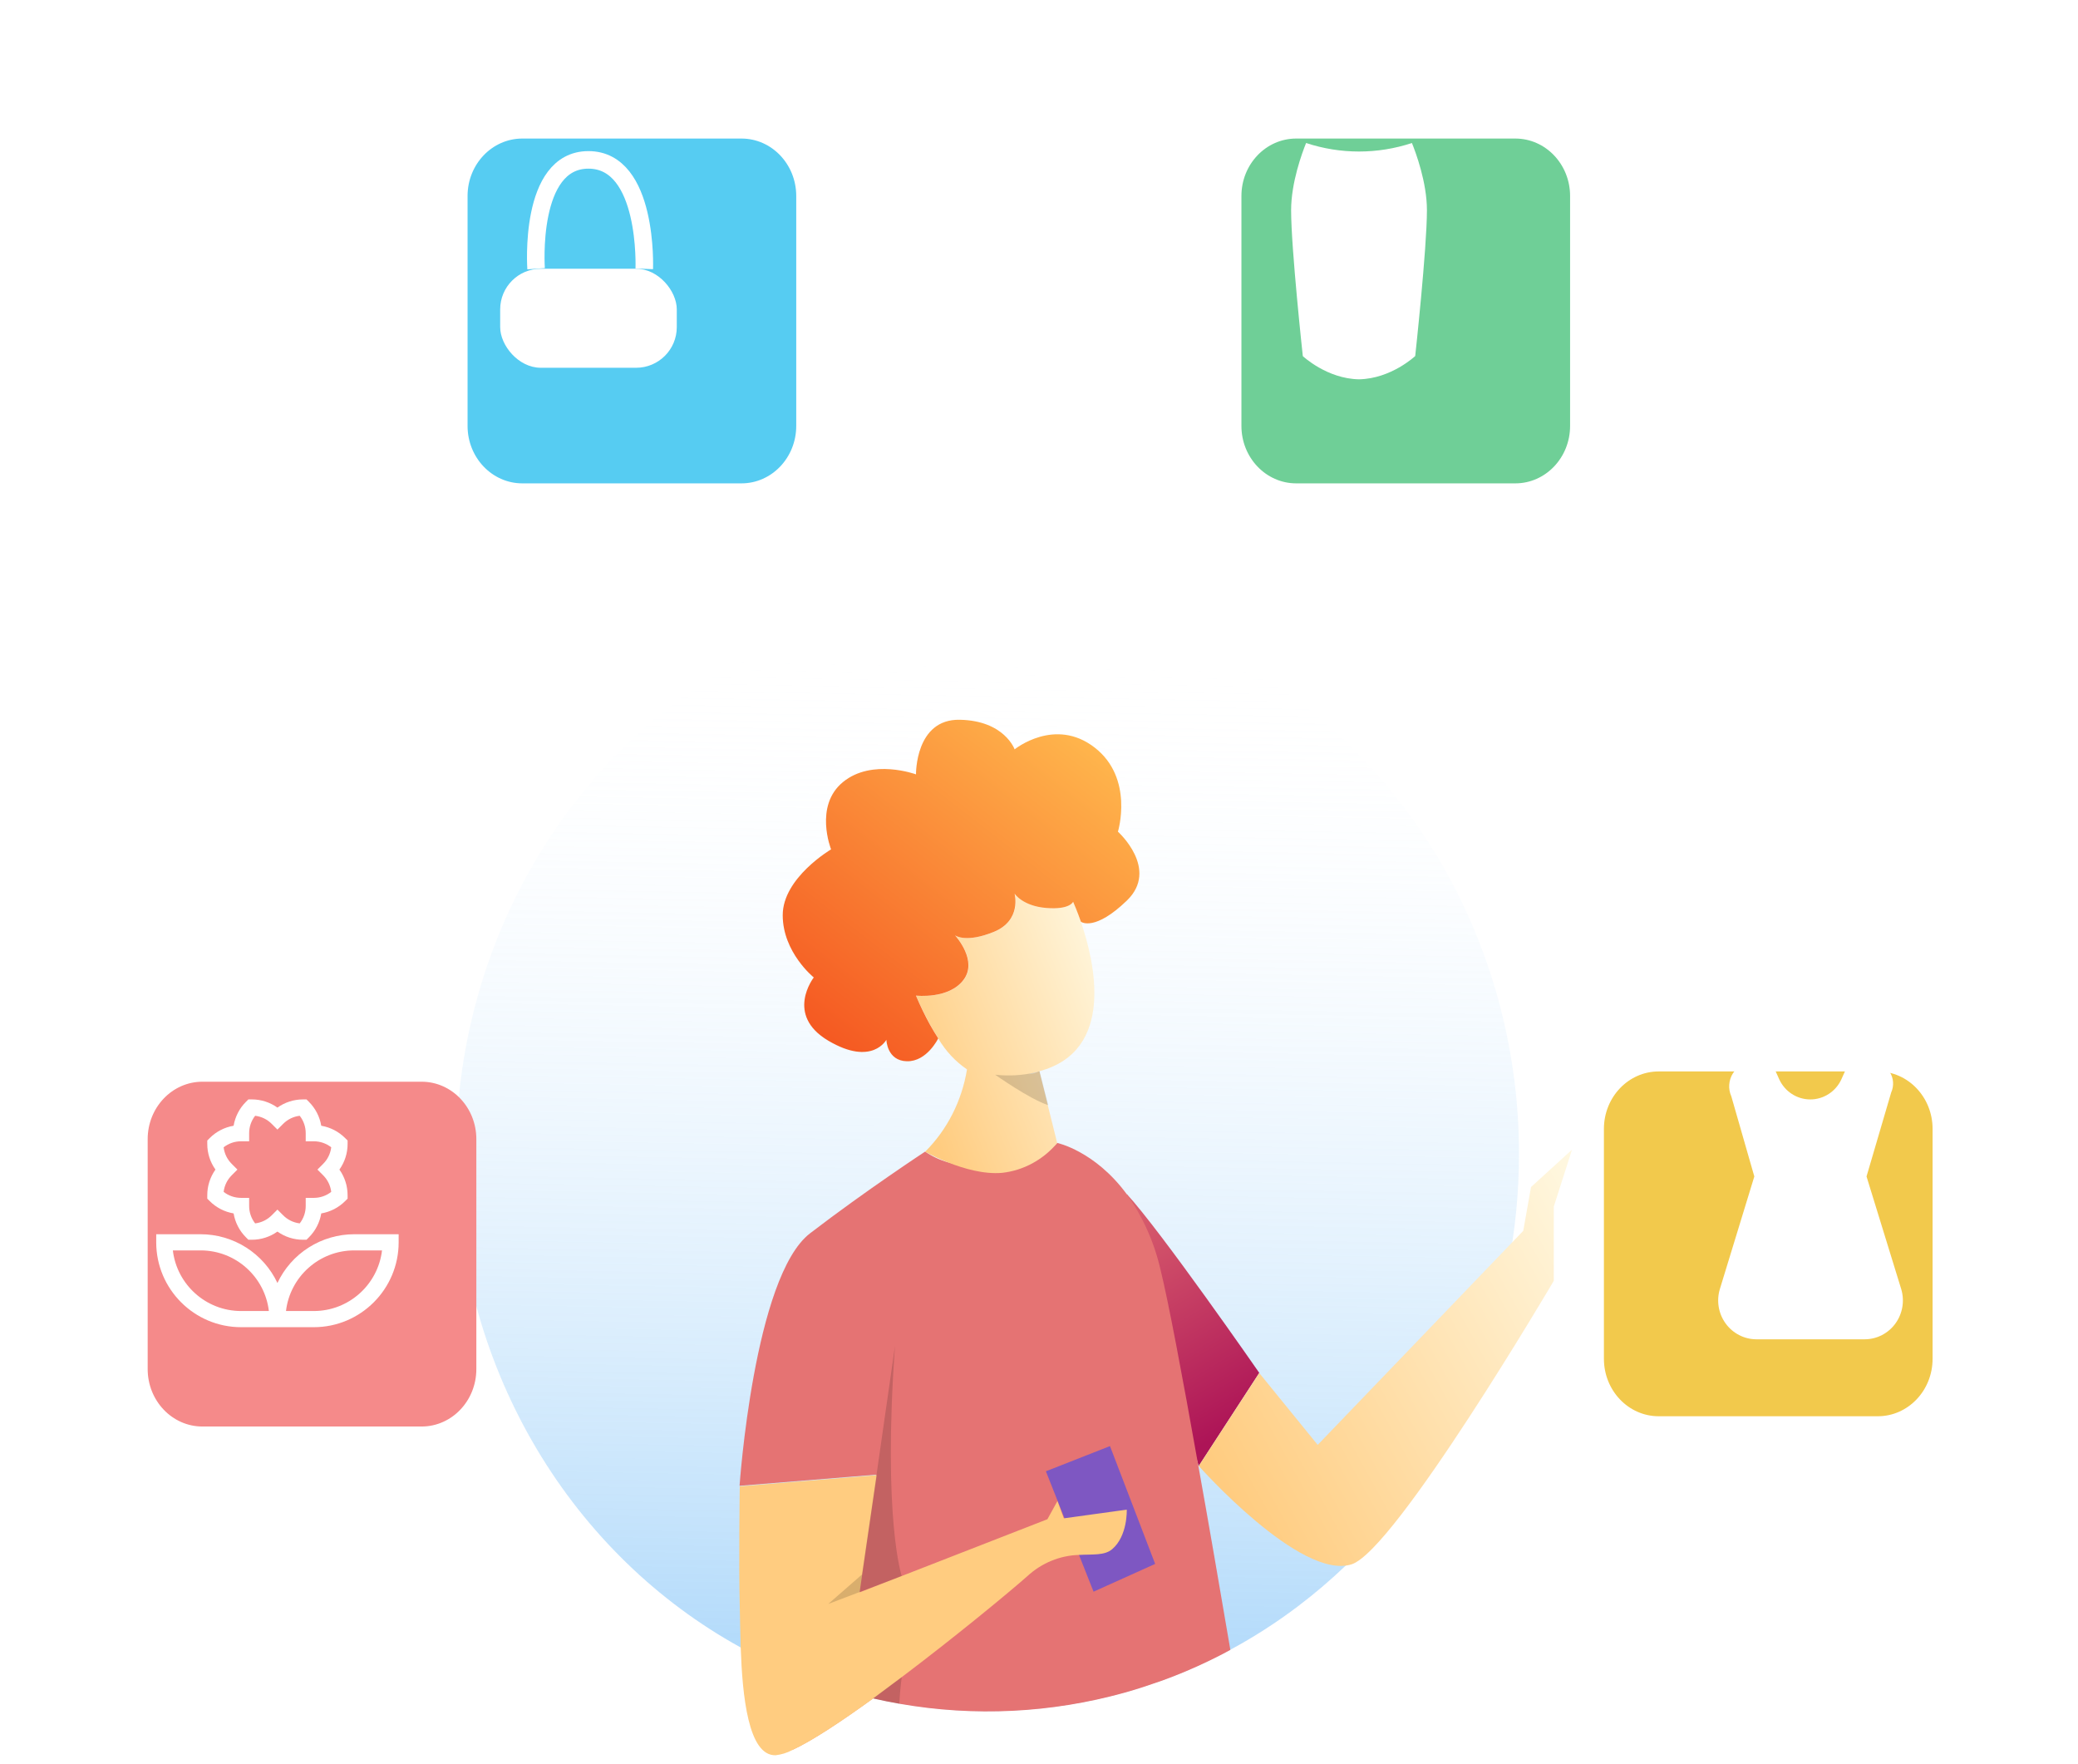
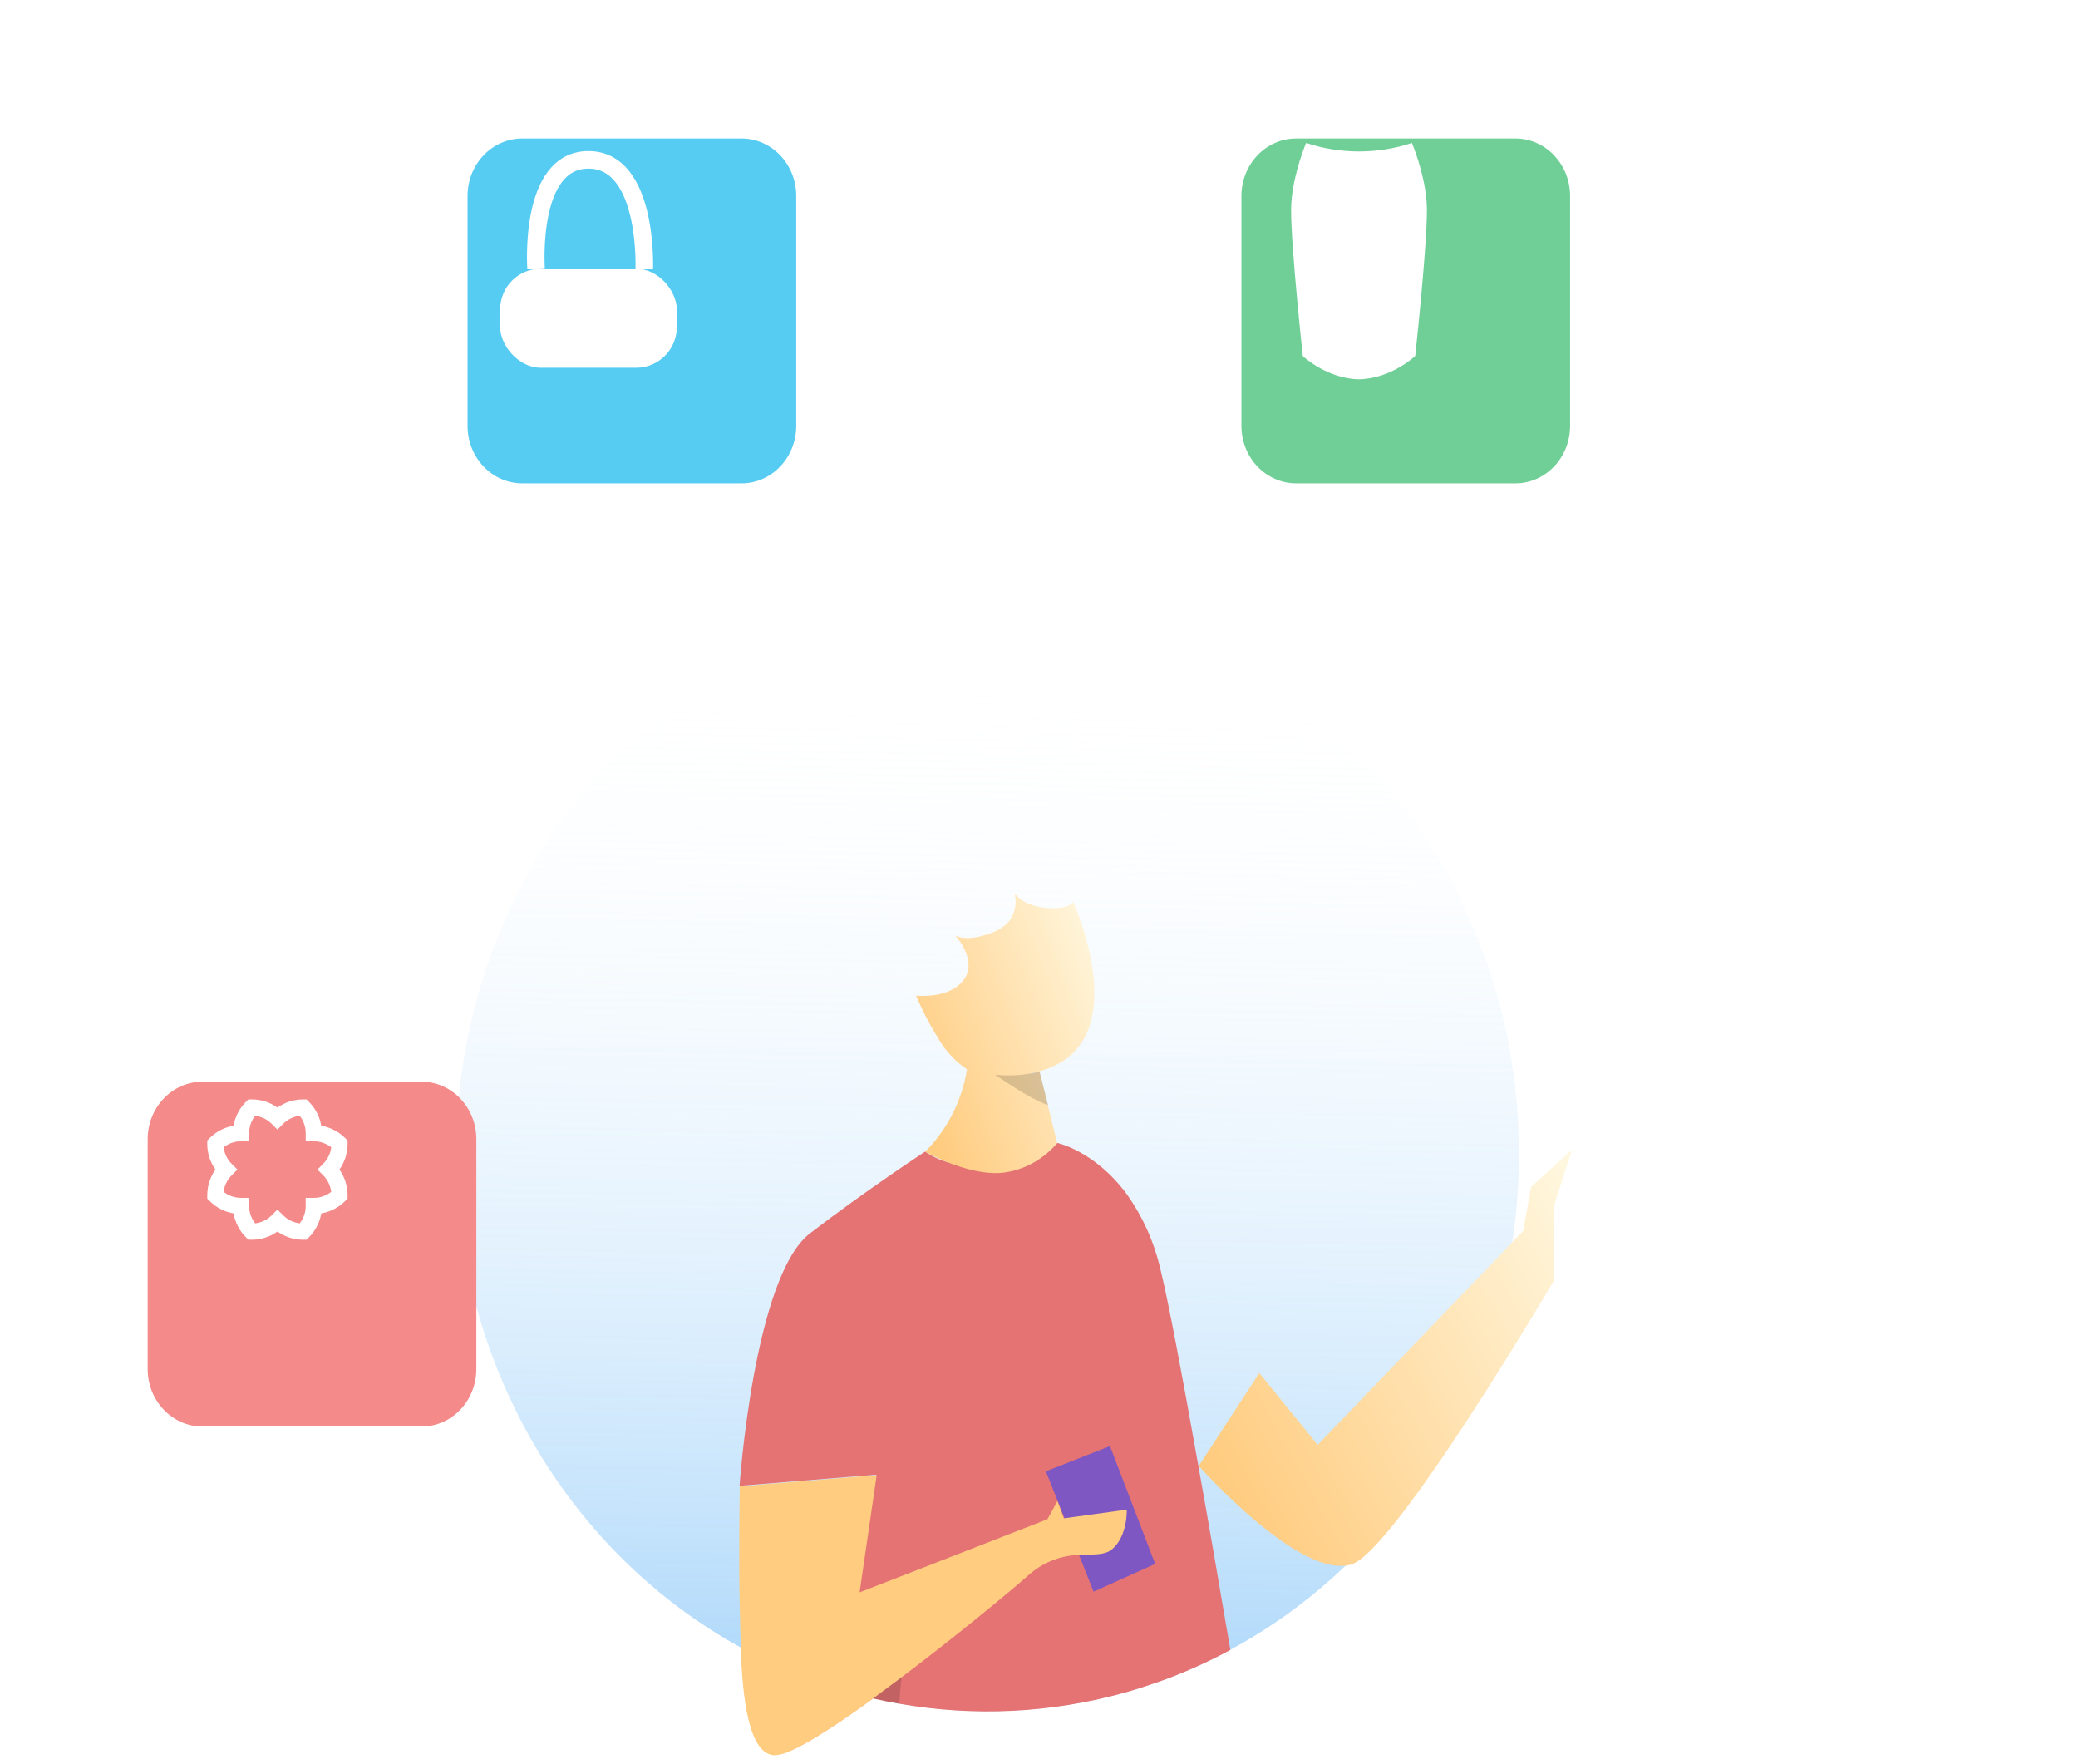
<svg xmlns="http://www.w3.org/2000/svg" width="225" height="191" viewBox="0 0 225 191" fill="none">
  <path d="M164.472 124.91C164.479 133.301 162.814 141.601 159.586 149.277C156.357 156.954 151.635 163.838 145.722 169.489C144.077 171.062 142.348 172.536 140.543 173.902C138.226 175.655 135.787 177.224 133.247 178.595H133.22C132.679 178.893 132.129 179.177 131.574 179.451C131.321 179.582 131.073 179.703 130.815 179.824C129.209 180.596 127.561 181.29 125.871 181.905C124.54 182.37 123.173 182.836 121.793 183.217C113.832 185.439 105.51 185.85 97.385 184.423C96.422 184.255 95.472 184.065 94.527 183.846L93.728 183.655C91.317 183.064 88.945 182.308 86.628 181.392C85.282 180.862 83.962 180.28 82.669 179.647C82.168 179.4 81.666 179.149 81.174 178.888C80.836 178.711 80.504 178.529 80.171 178.348C71.141 173.373 63.534 165.971 58.128 156.898C52.723 147.826 49.713 137.409 49.407 126.715C49.101 116.021 51.51 105.434 56.388 96.038C61.265 86.641 68.435 78.774 77.165 73.24C85.894 67.707 95.868 64.707 106.066 64.547C116.264 64.387 126.319 67.073 135.202 72.33C144.085 77.587 151.477 85.226 156.62 94.466C161.763 103.704 164.473 114.211 164.472 124.91Z" fill="url(#paint0_linear_4_1454)" />
-   <path d="M122.006 129.277C125.672 133.234 136.349 148.633 136.349 148.633L129.79 158.721L123.892 138.68L122.006 129.277Z" fill="url(#paint1_linear_4_1454)" />
  <path d="M133.22 178.627C132.679 178.925 132.129 179.209 131.574 179.484C131.321 179.614 131.072 179.735 130.815 179.856C129.209 180.629 127.561 181.323 125.871 181.937C124.54 182.403 123.173 182.868 121.793 183.25C113.832 185.471 105.51 185.882 97.385 184.456C96.422 184.288 95.472 184.097 94.527 183.878C91.066 186.383 87.87 188.501 85.753 189.465L85.927 187.914L86.645 181.43L88.31 166.342L94.904 159.652L80.078 160.858C80.078 160.858 81.635 138.187 87.715 133.522C93.795 128.858 100.172 124.677 100.172 124.677C100.933 125.204 101.771 125.595 102.653 125.837C104.761 126.448 106.953 126.683 109.136 126.53C111.737 126.405 114.337 123.867 114.462 123.737C114.462 123.737 118.544 124.589 122.006 129.295C123.732 131.718 124.972 134.483 125.649 137.424C126.501 140.864 128.015 148.899 129.737 158.605C130.864 164.852 132.049 171.779 133.22 178.627Z" fill="url(#paint2_linear_4_1454)" />
  <path d="M136.349 148.652L142.677 156.431L164.933 133.257L165.776 128.513L170.214 124.468L168.239 130.636V138.671C168.239 138.671 151.074 167.86 146.343 169.363C140.809 171.128 129.799 158.712 129.799 158.712L136.349 148.652Z" fill="url(#paint3_linear_4_1454)" />
  <path d="M113.246 159.289L118.407 172.324L125.077 169.317L120.186 156.561L113.246 159.289Z" fill="#7E57C2" />
  <path d="M120.435 167.711C119.605 168.428 118.367 168.26 116.832 168.344C114.769 168.401 112.79 169.214 111.24 170.643C109.176 172.464 103.407 177.226 97.638 181.574C96.591 182.361 95.543 183.138 94.531 183.902C91.07 186.406 87.875 188.524 85.758 189.488C85.201 189.778 84.6 189.962 83.983 190.033C81.018 190.112 80.384 183.594 80.202 178.394C80.144 176.667 80.131 175.089 80.1 173.949C79.975 169.387 80.1 160.914 80.1 160.914L94.926 159.704L93.355 170.476L93.08 172.38V172.394L97.518 170.671L97.656 170.62L113.41 164.48L114.497 162.511L115.19 164.373H115.256L122.002 163.442C122.002 163.442 122.117 166.263 120.435 167.711Z" fill="url(#paint4_linear_4_1454)" />
  <path d="M117.031 99.772C116.645 98.664 116.312 97.91 116.215 97.686V97.63C116.215 97.63 115.873 98.515 113.299 98.301C110.725 98.087 109.873 96.746 109.873 96.746C109.873 96.746 110.681 99.651 107.614 100.894C104.663 102.095 103.5 101.317 103.42 101.262C103.576 101.438 105.883 104.027 104.352 106.08C102.768 108.207 99.204 107.788 99.204 107.788V107.816C99.653 108.882 100.155 109.921 100.709 110.931C101.002 111.461 101.29 111.95 101.596 112.406V112.439C102.382 113.78 103.444 114.92 104.703 115.777C104.149 119.183 102.56 122.311 100.172 124.691C100.975 125.131 101.804 125.518 102.653 125.851C104.308 126.507 106.531 127.159 108.515 126.977C110.814 126.719 112.937 125.571 114.471 123.756L113.454 119.664L112.54 115.977C120.803 113.766 118.531 104.148 117.031 99.772ZM112.079 116.112L112.225 116.075L112.46 116.005C112.118 116.16 111.756 116.264 111.386 116.312C111.577 116.261 111.772 116.205 111.977 116.14L112.079 116.112Z" fill="url(#paint5_linear_4_1454)" />
-   <path d="M122.006 97.509C118.598 100.796 117.124 99.87 117.031 99.781V99.772C116.645 98.664 116.312 97.91 116.219 97.686L116.197 97.63C116.197 97.63 115.851 98.515 113.277 98.301C110.703 98.087 109.855 96.746 109.855 96.746C109.855 96.746 110.663 99.651 107.596 100.894C104.641 102.095 103.478 101.317 103.403 101.262C103.558 101.434 105.866 104.022 104.335 106.075C102.75 108.203 99.187 107.788 99.187 107.788V107.811C99.635 108.878 100.137 109.92 100.691 110.93C100.987 111.458 101.283 111.95 101.579 112.406V112.439C101.579 112.439 100.363 114.948 98.193 114.897C96.022 114.846 95.974 112.569 95.974 112.569C95.974 112.569 94.438 115.474 89.694 112.676C84.95 109.878 88.114 105.824 88.114 105.824C88.114 105.824 84.751 103.124 84.751 99.078C84.751 95.033 89.987 91.956 89.987 91.956C89.987 91.956 88.114 87.258 91.274 84.67C94.434 82.082 99.182 83.837 99.182 83.837C99.182 83.837 99.089 77.827 103.926 77.925C108.764 78.022 109.86 81.128 109.86 81.128C109.86 81.128 114.209 77.599 118.513 80.923C122.818 84.247 121.047 90.042 121.047 90.042C121.047 90.042 125.561 94.088 122.006 97.509Z" fill="url(#paint6_linear_4_1454)" />
  <path opacity="0.15" d="M113.49 119.65C111.426 118.965 107.756 116.354 107.756 116.354C109.205 116.514 110.668 116.433 112.092 116.112L112.238 116.075L112.522 115.986H112.562L113.49 119.65Z" fill="black" />
-   <path opacity="0.15" d="M96.906 145.729L94.904 159.694L93.333 170.467L89.677 173.655L97.633 170.625C97.633 170.625 95.57 164.443 96.906 145.729Z" fill="black" />
  <path opacity="0.15" d="M94.518 183.878C95.463 184.097 96.413 184.288 97.376 184.456C97.425 183.501 97.514 182.538 97.638 181.574L94.518 183.878Z" fill="black" />
  <g filter="url(#filter0_d_4_1454)">
    <path d="M75.285 10H51.556C48.281 10 45.627 12.784 45.627 16.219V41.111C45.627 44.546 48.281 47.331 51.556 47.331H75.285C78.559 47.331 81.214 44.546 81.214 41.111V16.219C81.214 12.784 78.559 10 75.285 10Z" fill="#56CCF2" />
  </g>
  <rect x="54.158" y="29.094" width="19.122" height="10.722" rx="4.4" fill="white" />
  <path d="M58.047 29.094C58.047 29.094 57.201 17.31 63.715 17.31C70.229 17.31 69.759 29.105 69.759 29.105" stroke="white" stroke-width="1.9" />
  <g filter="url(#filter1_d_4_1454)">
-     <path d="M198.326 111H174.597C171.322 111 168.668 113.785 168.668 117.219V142.111C168.668 145.546 171.322 148.33 174.597 148.33H198.326C201.6 148.33 204.255 145.546 204.255 142.111V117.219C204.255 113.785 201.6 111 198.326 111Z" fill="#F2C94C" />
-   </g>
+     </g>
  <path d="M202.102 127.37L204.774 118.273C205.096 117.558 205.037 116.725 204.617 116.063C204.198 115.401 203.475 115.001 202.7 115H200.21L199.38 116.851C198.772 118.18 197.459 119.03 196.015 119.03C194.571 119.03 193.258 118.18 192.65 116.851L191.82 115H189.807C188.93 115 188.113 115.452 187.639 116.2C187.165 116.948 187.099 117.89 187.463 118.698L189.953 127.37L186.218 139.572C185.838 140.843 186.072 142.221 186.849 143.289C187.626 144.358 188.855 144.992 190.164 145H201.919C203.228 144.991 204.456 144.356 205.232 143.288C206.007 142.219 206.241 140.842 205.861 139.572L202.102 127.37Z" fill="white" />
  <g filter="url(#filter2_d_4_1454)">
    <path d="M40.648 112.112H16.919C13.644 112.112 10.99 114.896 10.99 118.331V143.223C10.99 146.658 13.644 149.442 16.919 149.442H40.648C43.922 149.442 46.577 146.658 46.577 143.223V118.331C46.577 114.896 43.922 112.112 40.648 112.112Z" fill="#F58A8A" />
  </g>
  <g clip-path="url(#clip0_4_1454)">
-     <path d="M38.352 133.625C36.609 133.627 34.902 134.124 33.431 135.058C31.959 135.992 30.783 137.325 30.04 138.902C29.297 137.325 28.121 135.992 26.649 135.058C25.177 134.124 23.47 133.627 21.727 133.625H16.915V134.5C16.915 139.566 21.036 143.688 26.102 143.688H33.977C39.043 143.688 43.165 139.566 43.165 134.5V133.625H38.352ZM26.102 141.938C22.297 141.938 19.15 139.065 18.716 135.375H21.727C25.532 135.375 28.679 138.247 29.113 141.938H26.102ZM33.977 141.938H30.966C31.4 138.247 34.547 135.375 38.352 135.375H41.364C40.929 139.065 37.782 141.938 33.977 141.938Z" fill="white" />
    <path d="M25.294 131.37C25.46 132.354 25.929 133.262 26.637 133.965L26.893 134.222H27.256C28.253 134.225 29.227 133.915 30.04 133.336C30.852 133.915 31.826 134.225 32.824 134.222H33.186L33.443 133.966C34.15 133.262 34.62 132.355 34.785 131.371C35.769 131.205 36.677 130.736 37.38 130.028L37.636 129.772V129.409C37.639 128.412 37.33 127.438 36.751 126.625C37.33 125.812 37.639 124.839 37.637 123.841V123.478L37.38 123.222C36.677 122.515 35.769 122.045 34.785 121.88C34.62 120.896 34.15 119.988 33.443 119.285L33.187 119.028H32.824C31.826 119.025 30.853 119.335 30.04 119.914C29.227 119.335 28.253 119.025 27.256 119.028H26.893L26.637 119.284C25.929 119.988 25.46 120.895 25.294 121.879C24.31 122.045 23.403 122.514 22.699 123.222L22.443 123.478V123.841C22.44 124.838 22.75 125.812 23.329 126.625C22.75 127.438 22.44 128.411 22.443 129.409V129.772L22.699 130.028C23.403 130.736 24.31 131.205 25.294 131.37ZM25.09 126.006C24.605 125.524 24.296 124.892 24.215 124.213C24.753 123.79 25.418 123.561 26.102 123.563H26.977V122.688C26.975 122.003 27.204 121.338 27.627 120.8C28.306 120.882 28.939 121.19 29.421 121.675L30.04 122.294L30.658 121.675C31.141 121.19 31.773 120.881 32.452 120.8C32.875 121.338 33.104 122.003 33.102 122.688V123.563H33.977C34.661 123.561 35.326 123.79 35.864 124.212C35.783 124.892 35.475 125.524 34.989 126.006L34.371 126.625L34.99 127.244C35.475 127.726 35.783 128.358 35.865 129.037C35.327 129.461 34.662 129.69 33.977 129.688H33.102V130.563C33.104 131.247 32.875 131.912 32.452 132.45C31.773 132.368 31.141 132.06 30.659 131.575L30.04 130.956L29.421 131.575C28.939 132.06 28.307 132.368 27.627 132.45C27.204 131.912 26.975 131.247 26.977 130.563V129.688H26.102C25.418 129.689 24.753 129.46 24.215 129.038C24.297 128.358 24.605 127.726 25.09 127.244L25.709 126.625L25.09 126.006Z" fill="white" />
  </g>
  <g filter="url(#filter3_d_4_1454)">
    <path d="M159.076 10H135.347C132.072 10 129.418 12.784 129.418 16.219V41.111C129.418 44.546 132.072 47.331 135.347 47.331H159.076C162.35 47.331 165.005 44.546 165.005 41.111V16.219C165.005 12.784 162.35 10 159.076 10Z" fill="#6FCF97" />
  </g>
  <path d="M152.88 15.482C149.148 16.712 145.151 16.712 141.42 15.482C141.005 16.51 139.798 19.741 139.798 22.766C139.798 26.923 141.065 38.554 141.065 38.554C141.065 38.554 143.671 41.01 147.151 41.066C150.629 41.003 153.235 38.547 153.235 38.547C153.235 38.547 154.504 26.909 154.504 22.759C154.504 19.741 153.294 16.51 152.88 15.482Z" fill="white" />
  <defs>
    <filter id="filter0_d_4_1454" x="35.627" y="0" width="65.587" height="67.331" filterUnits="userSpaceOnUse" color-interpolation-filters="sRGB">
      <feFlood flood-opacity="0" result="BackgroundImageFix" />
      <feColorMatrix in="SourceAlpha" type="matrix" values="0 0 0 0 0 0 0 0 0 0 0 0 0 0 0 0 0 0 127 0" result="hardAlpha" />
      <feOffset dx="5" dy="5" />
      <feGaussianBlur stdDeviation="7.5" />
      <feColorMatrix type="matrix" values="0 0 0 0 0 0 0 0 0 0 0 0 0 0 0 0 0 0 0.15 0" />
      <feBlend mode="normal" in2="BackgroundImageFix" result="effect1_dropShadow_4_1454" />
      <feBlend mode="normal" in="SourceGraphic" in2="effect1_dropShadow_4_1454" result="shape" />
    </filter>
    <filter id="filter1_d_4_1454" x="158.668" y="101" width="65.587" height="67.33" filterUnits="userSpaceOnUse" color-interpolation-filters="sRGB">
      <feFlood flood-opacity="0" result="BackgroundImageFix" />
      <feColorMatrix in="SourceAlpha" type="matrix" values="0 0 0 0 0 0 0 0 0 0 0 0 0 0 0 0 0 0 127 0" result="hardAlpha" />
      <feOffset dx="5" dy="5" />
      <feGaussianBlur stdDeviation="7.5" />
      <feColorMatrix type="matrix" values="0 0 0 0 0 0 0 0 0 0 0 0 0 0 0 0 0 0 0.15 0" />
      <feBlend mode="normal" in2="BackgroundImageFix" result="effect1_dropShadow_4_1454" />
      <feBlend mode="normal" in="SourceGraphic" in2="effect1_dropShadow_4_1454" result="shape" />
    </filter>
    <filter id="filter2_d_4_1454" x="0.99" y="102.112" width="65.587" height="67.33" filterUnits="userSpaceOnUse" color-interpolation-filters="sRGB">
      <feFlood flood-opacity="0" result="BackgroundImageFix" />
      <feColorMatrix in="SourceAlpha" type="matrix" values="0 0 0 0 0 0 0 0 0 0 0 0 0 0 0 0 0 0 127 0" result="hardAlpha" />
      <feOffset dx="5" dy="5" />
      <feGaussianBlur stdDeviation="7.5" />
      <feColorMatrix type="matrix" values="0 0 0 0 0 0 0 0 0 0 0 0 0 0 0 0 0 0 0.15 0" />
      <feBlend mode="normal" in2="BackgroundImageFix" result="effect1_dropShadow_4_1454" />
      <feBlend mode="normal" in="SourceGraphic" in2="effect1_dropShadow_4_1454" result="shape" />
    </filter>
    <filter id="filter3_d_4_1454" x="119.418" y="0" width="65.587" height="67.33" filterUnits="userSpaceOnUse" color-interpolation-filters="sRGB">
      <feFlood flood-opacity="0" result="BackgroundImageFix" />
      <feColorMatrix in="SourceAlpha" type="matrix" values="0 0 0 0 0 0 0 0 0 0 0 0 0 0 0 0 0 0 127 0" result="hardAlpha" />
      <feOffset dx="5" dy="5" />
      <feGaussianBlur stdDeviation="7.5" />
      <feColorMatrix type="matrix" values="0 0 0 0 0 0 0 0 0 0 0 0 0 0 0 0 0 0 0.15 0" />
      <feBlend mode="normal" in2="BackgroundImageFix" result="effect1_dropShadow_4_1454" />
      <feBlend mode="normal" in="SourceGraphic" in2="effect1_dropShadow_4_1454" result="shape" />
    </filter>
    <linearGradient id="paint0_linear_4_1454" x1="107.163" y1="71.095" x2="104.997" y2="190.065" gradientUnits="userSpaceOnUse">
      <stop stop-color="white" stop-opacity="0" />
      <stop offset="1" stop-color="#64B5F6" stop-opacity="0.6" />
    </linearGradient>
    <linearGradient id="paint1_linear_4_1454" x1="117.661" y1="125.278" x2="134.701" y2="153.821" gradientUnits="userSpaceOnUse">
      <stop stop-color="#E57373" />
      <stop offset="1" stop-color="#AD1457" />
    </linearGradient>
    <linearGradient id="paint2_linear_4_1454" x1="24345.1" y1="36361.3" x2="22508.2" y2="45003.9" gradientUnits="userSpaceOnUse">
      <stop stop-color="#E57373" />
      <stop offset="1" stop-color="#AD1457" />
    </linearGradient>
    <linearGradient id="paint3_linear_4_1454" x1="176.236" y1="136.036" x2="132.229" y2="160.34" gradientUnits="userSpaceOnUse">
      <stop stop-color="#FFF8E1" />
      <stop offset="1" stop-color="#FFCC80" />
    </linearGradient>
    <linearGradient id="paint4_linear_4_1454" x1="18732" y1="20394.4" x2="16343.6" y2="18859.2" gradientUnits="userSpaceOnUse">
      <stop stop-color="#FFF8E1" />
      <stop offset="1" stop-color="#FFCC80" />
    </linearGradient>
    <linearGradient id="paint5_linear_4_1454" x1="121.376" y1="104.513" x2="97.622" y2="113.838" gradientUnits="userSpaceOnUse">
      <stop stop-color="#FFF8E1" />
      <stop offset="1" stop-color="#FFCC80" />
    </linearGradient>
    <linearGradient id="paint6_linear_4_1454" x1="115.997" y1="77.748" x2="86.844" y2="115.299" gradientUnits="userSpaceOnUse">
      <stop stop-color="#FFB74D" />
      <stop offset="1" stop-color="#F4511E" />
    </linearGradient>
    <clipPath id="clip0_4_1454">
      <rect width="28" height="28" fill="white" transform="translate(16.04 117)" />
    </clipPath>
  </defs>
</svg>